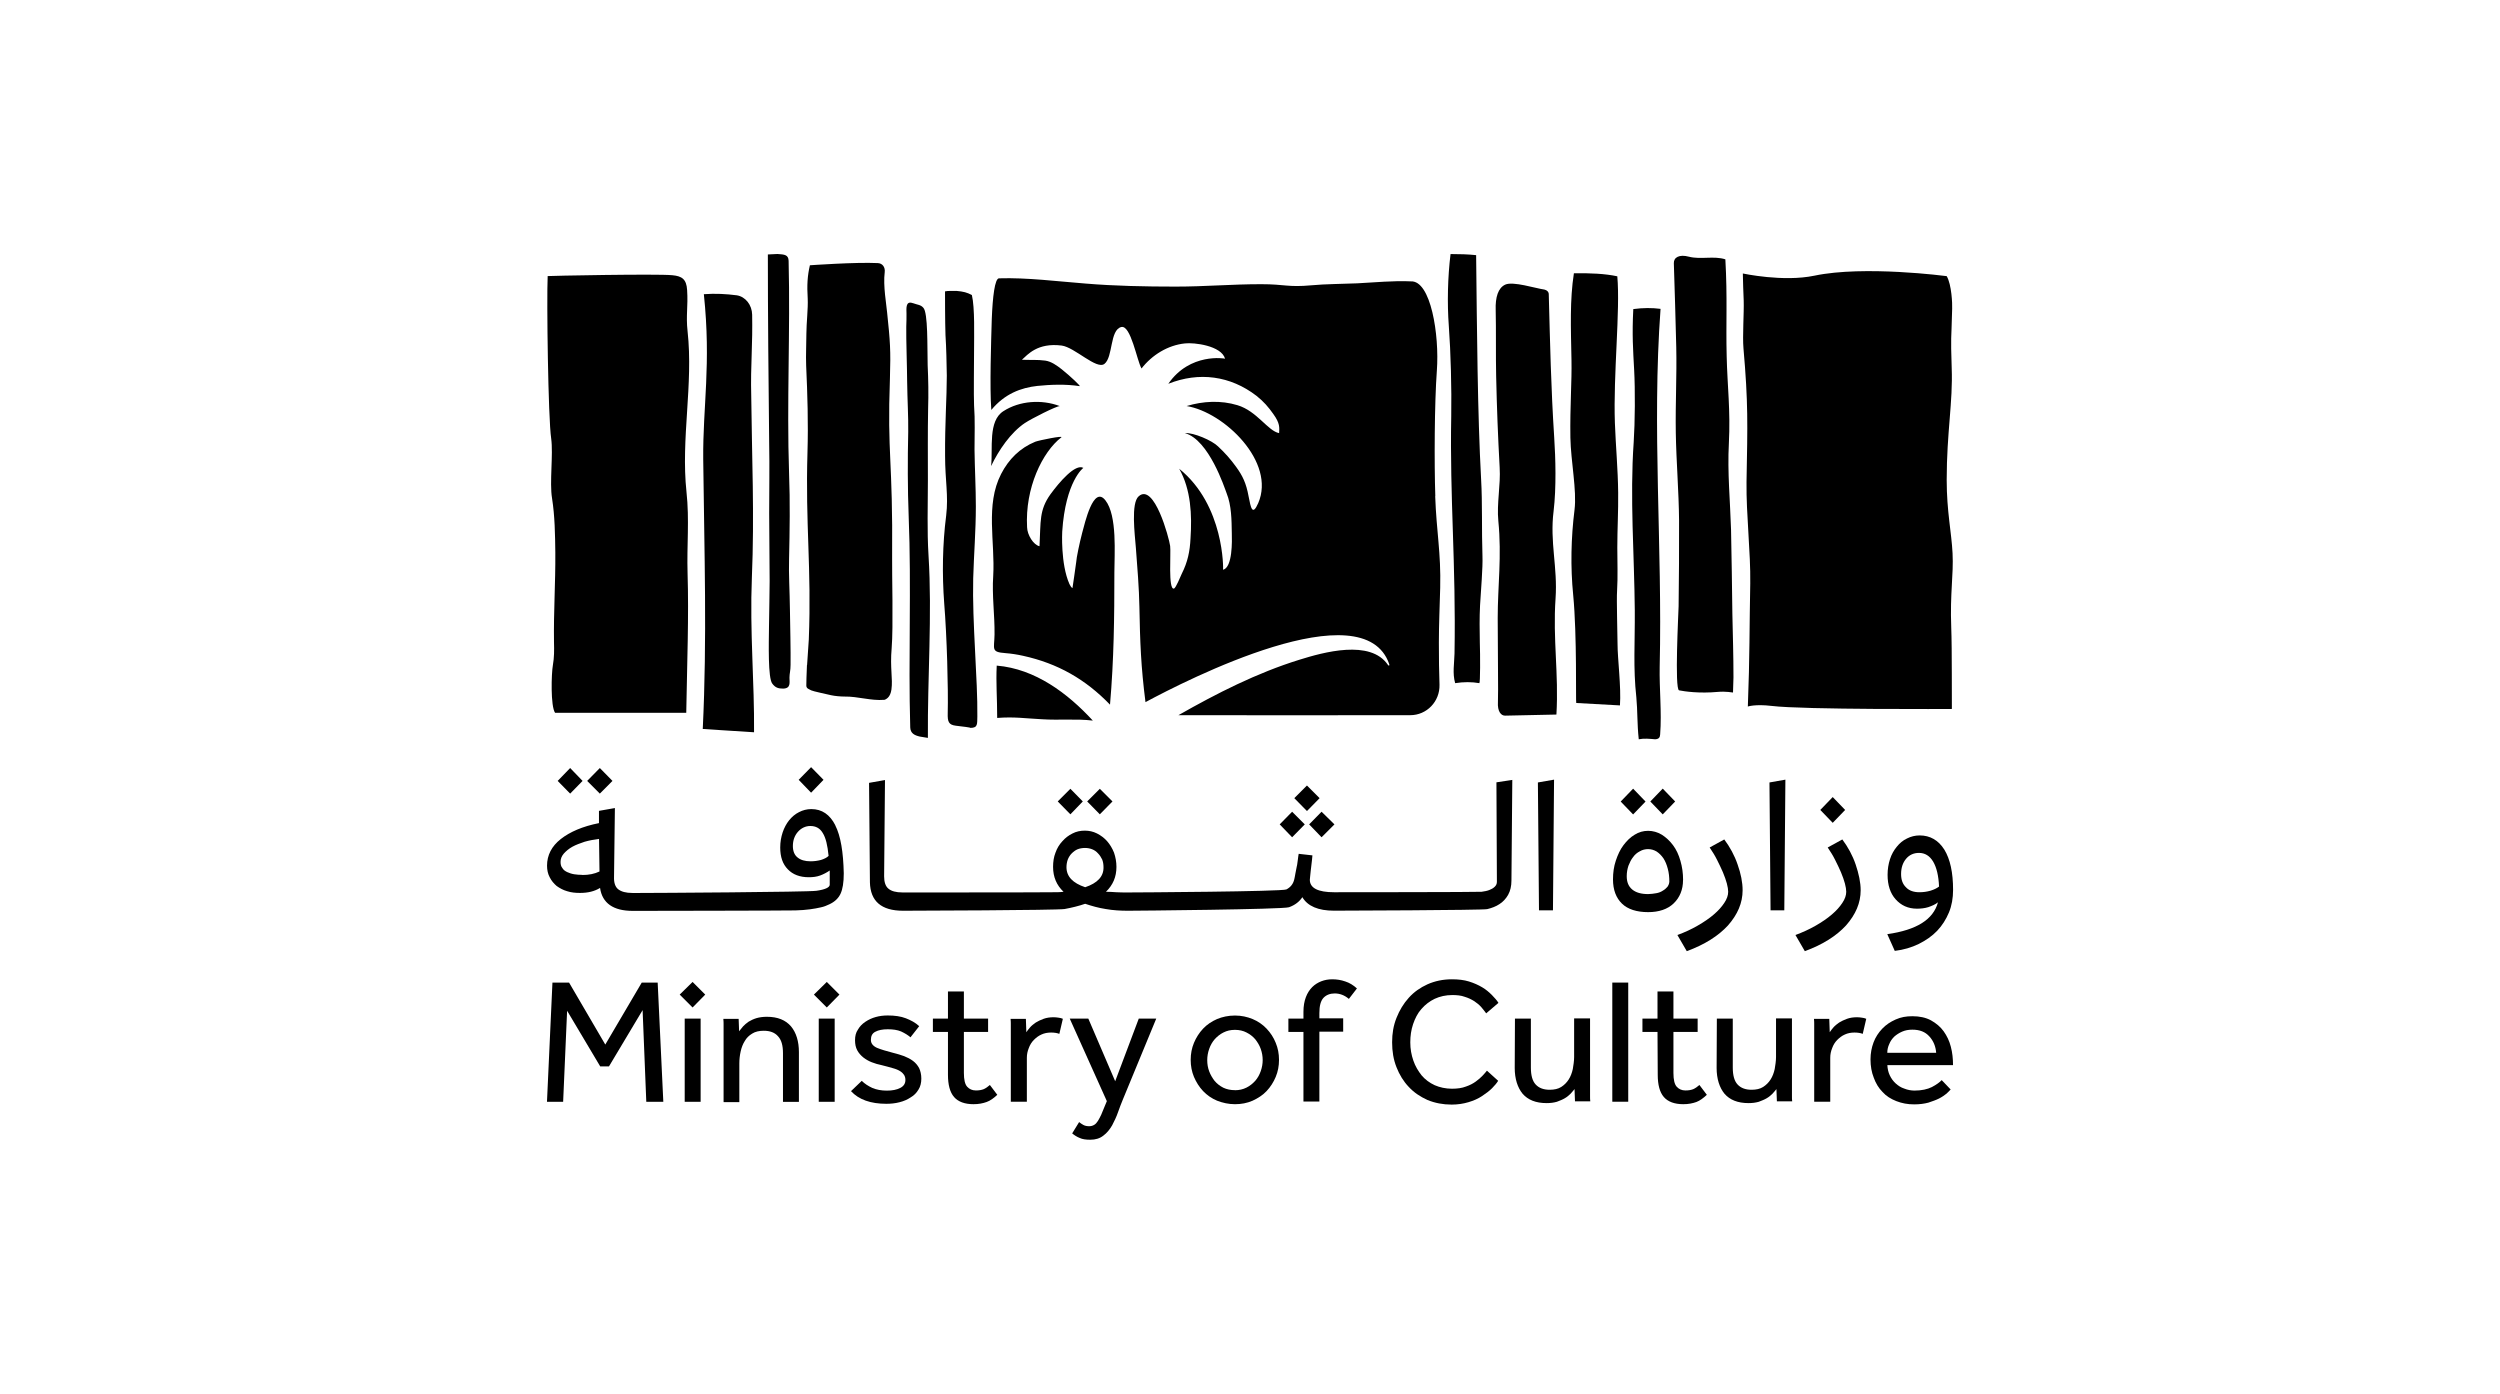
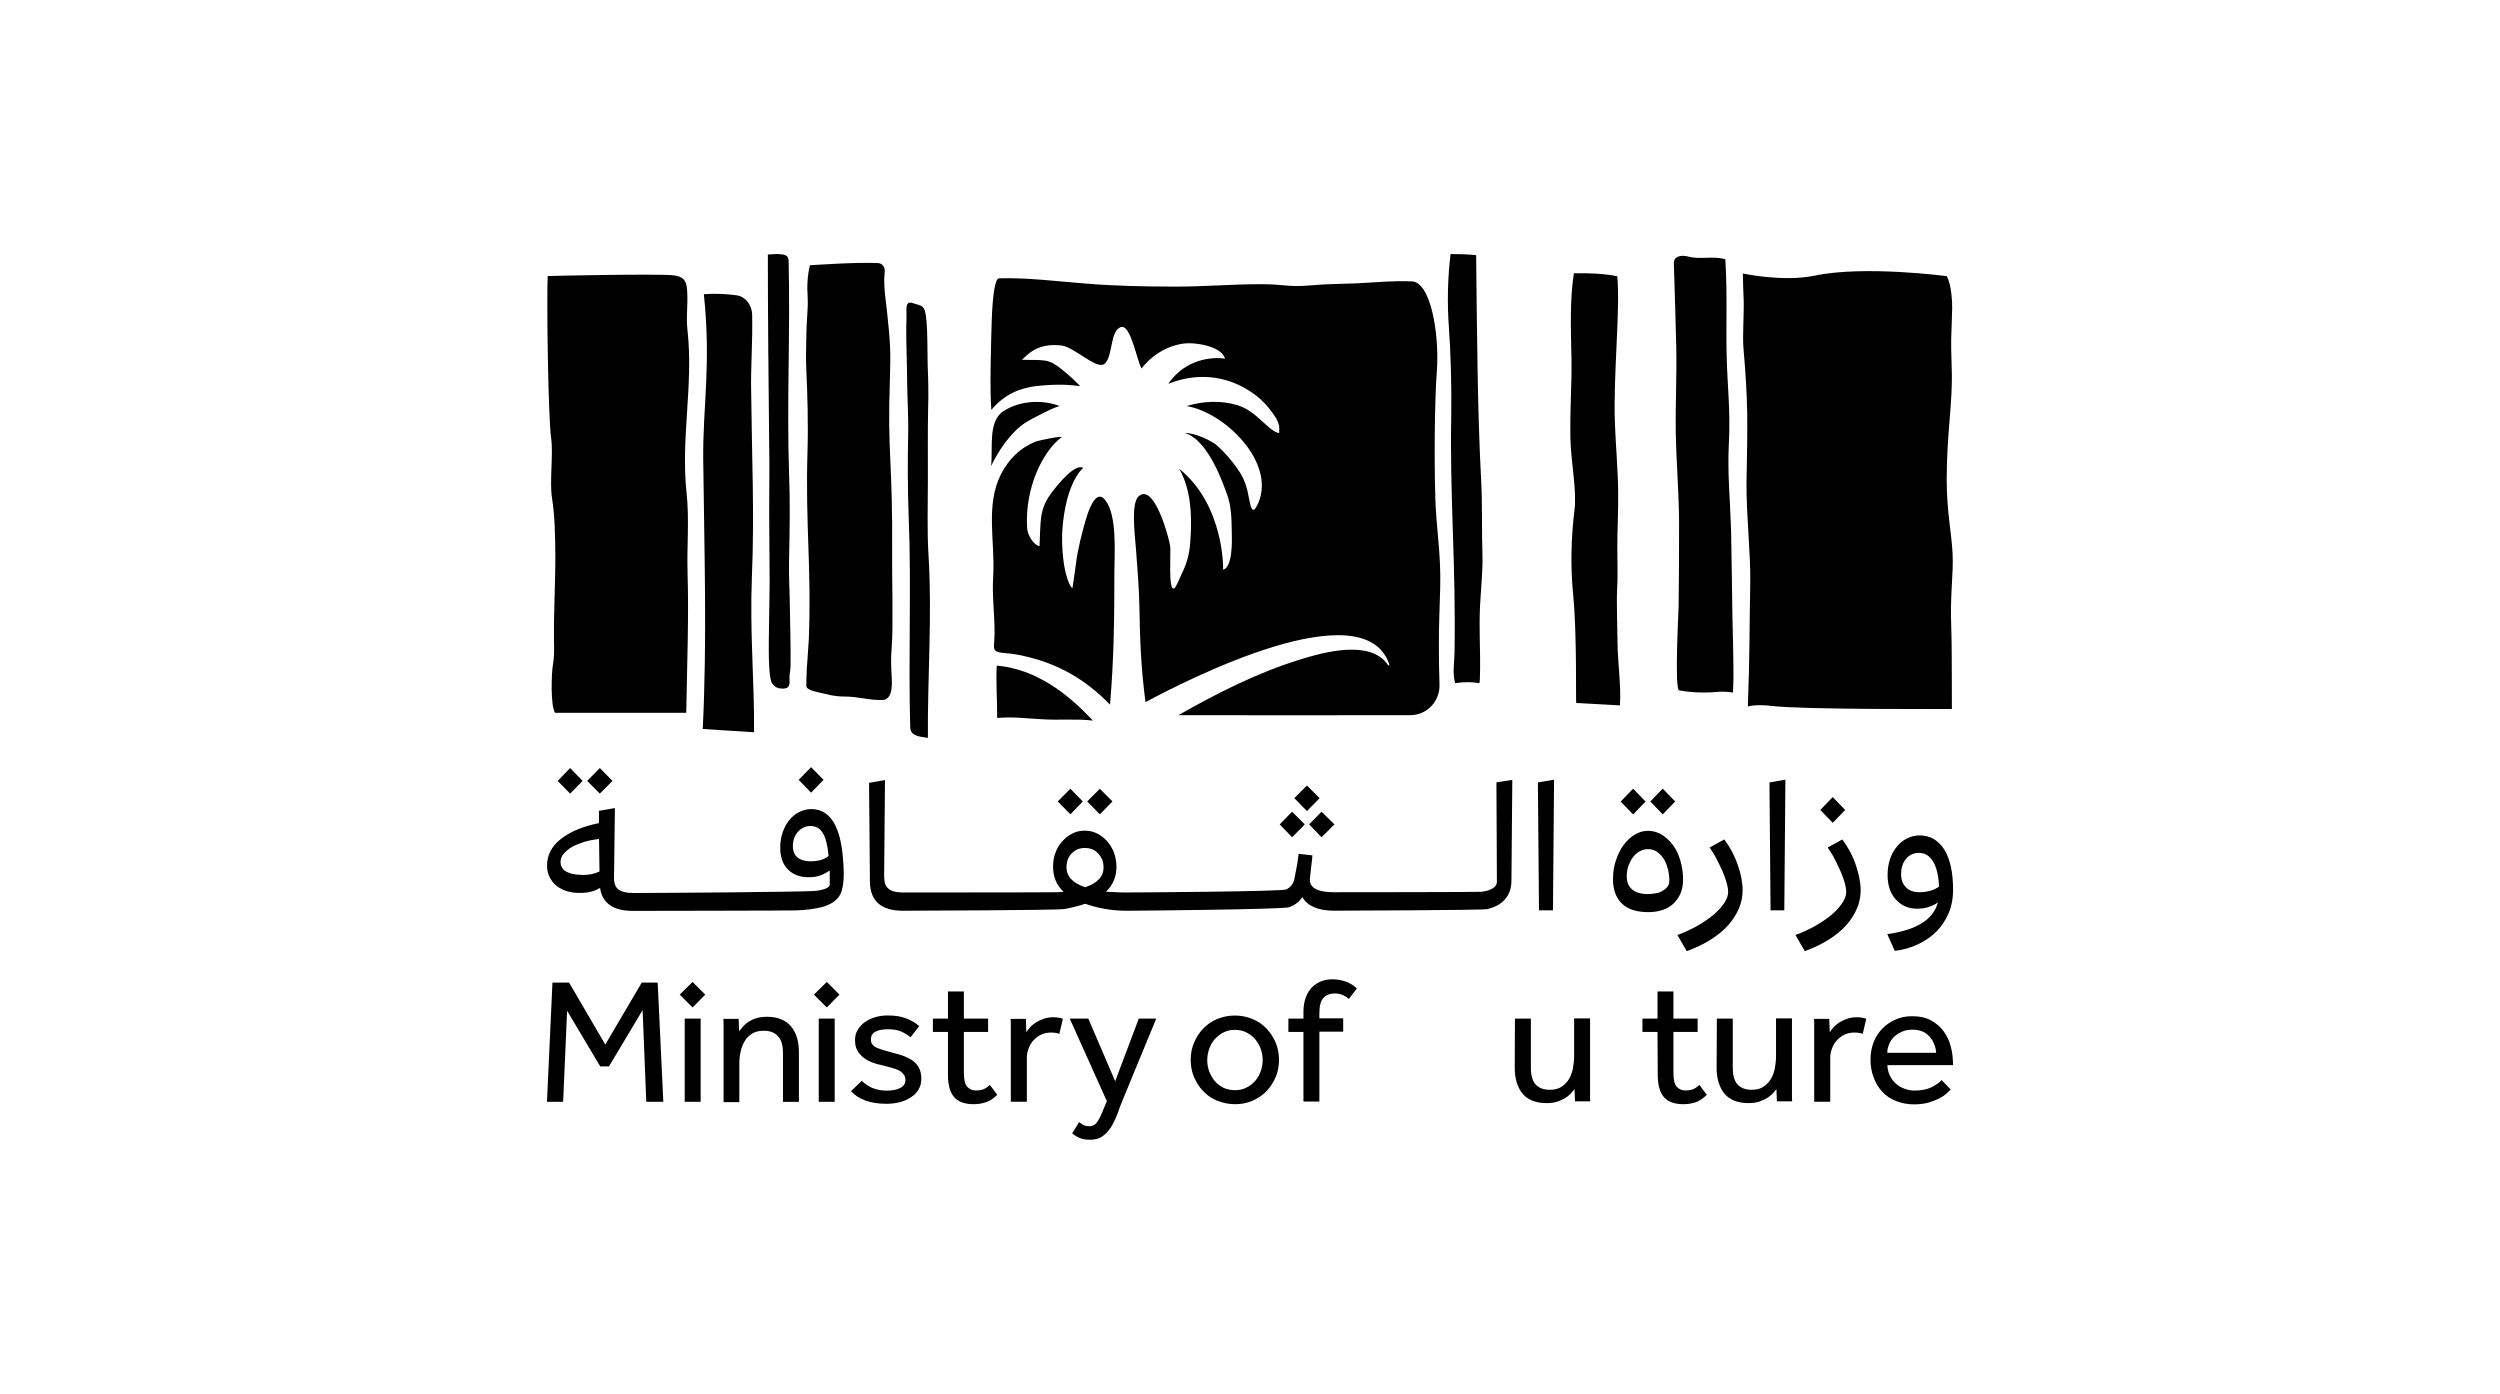
<svg xmlns="http://www.w3.org/2000/svg" id="Layer_1" data-name="Layer 1" viewBox="0 0 434.75 242.38">
  <defs>
    <style>
      .cls-1 {
        stroke-width: 0px;
      }
    </style>
  </defs>
  <polygon class="cls-1" points="106.51 135.8 104.31 133.56 102.11 135.8 104.31 138.01 106.51 135.8" />
  <polygon class="cls-1" points="101.31 135.8 99.15 133.56 96.98 135.8 99.15 138.01 101.31 135.8" />
  <polygon class="cls-1" points="143.21 135.61 141.05 133.41 138.89 135.61 141.05 137.85 143.21 135.61" />
  <g>
    <path class="cls-1" d="m145.26,143.51c-.95-1.86-2.32-2.81-4.18-2.81-.76,0-1.48.19-2.13.53-.68.34-1.21.8-1.71,1.4-.49.61-.87,1.33-1.14,2.13-.27.84-.42,1.67-.42,2.62,0,1.63.42,2.88,1.33,3.8.87.91,2.09,1.37,3.64,1.37.72,0,1.37-.08,1.97-.3s1.18-.53,1.67-.87v2.47c0,.46-.76.84-2.32,1.06s-28.05.38-31.12.38h-.84c-1.18,0-1.97-.23-2.51-.65-.53-.42-.76-1.18-.72-2.16l.15-11.96-2.77.49v2.13c-2.85.57-5.05,1.52-6.64,2.77-1.59,1.25-2.39,2.81-2.39,4.63,0,.76.15,1.44.46,2.01.3.61.72,1.1,1.21,1.52.53.38,1.14.72,1.82.91.72.23,1.44.3,2.24.3,1.37,0,2.51-.27,3.49-.87.38,2.66,2.32,3.99,5.66,3.99h.84c1.25,0,26.53-.04,27.48-.08.95-.04,1.78-.08,2.51-.19.72-.08,1.37-.23,1.9-.34.53-.11,1.02-.3,1.48-.53.91-.42,1.56-1.02,1.94-1.82s.57-1.97.57-3.57c-.08-3.68-.53-6.49-1.48-8.35m-2.51,6.03c-.57.15-1.18.23-1.78.23-.99,0-1.75-.23-2.28-.68-.53-.42-.8-1.1-.8-1.97,0-.99.3-1.82.87-2.47s1.33-1.02,2.16-1.02c.95,0,1.67.38,2.16,1.21.53.84.84,2.13,1.02,3.99-.3.3-.76.53-1.37.72m-41.45,2.58c-.49,0-.99-.04-1.44-.11s-.87-.23-1.21-.38c-.38-.19-.65-.38-.84-.72-.23-.27-.3-.65-.3-1.06,0-.53.19-.99.57-1.44.38-.42.87-.84,1.48-1.18.61-.34,1.37-.61,2.13-.87.8-.23,1.63-.38,2.51-.49l.08,5.66c-.87.42-1.86.61-2.96.61" />
    <polygon class="cls-1" points="188.3 139.37 186.14 137.17 183.94 139.37 186.14 141.61 188.3 139.37" />
    <polygon class="cls-1" points="193.46 139.37 191.26 137.17 189.06 139.37 191.26 141.61 193.46 139.37" />
    <polygon class="cls-1" points="229.48 138.8 227.28 136.6 225.08 138.8 227.28 141.04 229.48 138.8" />
    <polygon class="cls-1" points="229.82 145.6 232.06 143.36 229.82 141.16 227.66 143.36 229.82 145.6" />
    <polygon class="cls-1" points="226.9 143.36 224.7 141.16 222.54 143.36 224.7 145.6 226.9 143.36" />
    <path class="cls-1" d="m260.23,136.07l.08,17.27c0,.34-.11.61-.38.87s-.57.42-.95.57-.84.23-1.33.3-25.16.08-25.66.08c-2.77,0-4.21-.72-4.21-2.16,0-.19.08-.72.15-1.52s.23-1.71.3-2.73l-2.39-.27c-.08.3-.08.68-.15,1.06s-.08.8-.19,1.18c-.08.38-.15.8-.23,1.18-.08.38-.11.72-.19.99-.19.84-.65,1.4-1.37,1.78-.72.38-26.04.53-27.59.53h0c-.72,0-1.37,0-2.01-.04s-1.21-.08-1.78-.08c1.21-1.18,1.82-2.58,1.82-4.33,0-.87-.15-1.67-.42-2.47-.3-.76-.72-1.44-1.18-1.97-.49-.57-1.1-1.02-1.78-1.37-.68-.34-1.37-.49-2.13-.49s-1.48.15-2.13.49c-.68.34-1.25.76-1.78,1.37-.53.57-.91,1.21-1.18,1.97-.3.76-.42,1.59-.42,2.47,0,1.75.61,3.19,1.82,4.33-.57.08-1.18.08-1.82.08-.65.04-25.47.04-26.15.04-1.18,0-1.97-.23-2.47-.65-.53-.42-.76-1.18-.76-2.16l.15-16.74-2.77.49.15,17.31c.08,3.26,1.97,4.93,5.77,4.93,1.33,0,26.8-.08,28.09-.3,1.25-.23,2.47-.53,3.57-.91,1.14.38,2.32.72,3.57.91,1.29.23,2.58.3,3.87.3,1.48,0,26.95-.23,28.01-.61s1.82-.99,2.32-1.75c.91,1.56,2.77,2.35,5.5,2.35h0c.87,0,25.85-.08,26.64-.27s1.52-.46,2.13-.87c.61-.38,1.14-.95,1.52-1.63s.57-1.52.57-2.47l.15-17.5-2.77.42Zm-71.51,18.22c-2.16-.72-3.26-1.86-3.26-3.49,0-.46.08-.91.23-1.33.15-.38.38-.76.68-1.06s.65-.57,1.02-.72.84-.23,1.29-.23.87.08,1.25.23c.38.15.72.38,1.02.72.3.3.53.68.72,1.06.15.38.23.84.23,1.33.04,1.63-1.06,2.77-3.19,3.49" />
    <polygon class="cls-1" points="267.63 158.31 267.44 136.07 270.25 135.58 270.06 158.31 267.63 158.31" />
    <path class="cls-1" d="m292.68,153.04c0,1.67-.57,3.04-1.63,4.06s-2.58,1.52-4.44,1.52c-1.97,0-3.53-.49-4.55-1.48s-1.56-2.39-1.56-4.21c0-1.18.15-2.24.49-3.26.34-1.02.76-1.94,1.33-2.69s1.18-1.37,1.94-1.82c.72-.46,1.52-.68,2.35-.68s1.63.23,2.39.68c.72.46,1.37,1.06,1.94,1.82s.99,1.67,1.29,2.73c.3,1.02.46,2.13.46,3.34m-8.69-11.42l-2.16-2.24,2.16-2.24,2.16,2.24-2.16,2.24Zm6.3,11.73c0-.84-.08-1.59-.27-2.28-.19-.72-.42-1.29-.76-1.82-.34-.49-.72-.87-1.18-1.18-.46-.27-.95-.42-1.48-.42-.49,0-.99.11-1.44.38-.46.23-.87.57-1.18,1.02-.34.42-.57.91-.8,1.48-.19.57-.3,1.18-.3,1.82,0,1.02.3,1.78.95,2.32s1.56.8,2.77.8c.49,0,.95-.08,1.4-.15s.84-.23,1.18-.46c.34-.19.57-.42.8-.68.19-.3.3-.57.3-.84m-1.14-11.73l-2.16-2.24,2.16-2.24,2.16,2.24-2.16,2.24Z" />
    <path class="cls-1" d="m291.69,162.6c1.29-.46,2.47-1.02,3.53-1.63s2.01-1.25,2.81-1.94c.8-.68,1.4-1.37,1.82-2.01.46-.68.68-1.33.68-1.94,0-.38-.08-.87-.23-1.44-.15-.57-.38-1.21-.68-1.94-.3-.72-.65-1.4-1.02-2.16s-.84-1.48-1.29-2.16l2.54-1.4c.99,1.33,1.78,2.77,2.32,4.36.57,1.59.87,3.11.87,4.48,0,2.2-.87,4.21-2.54,6.11-1.67,1.82-4.06,3.34-7.17,4.48l-1.63-2.81Z" />
    <polygon class="cls-1" points="307.9 158.31 307.71 136.07 310.48 135.58 310.29 158.31 307.9 158.31" />
    <path class="cls-1" d="m312.22,162.6c1.25-.46,2.47-1.02,3.53-1.63s2.01-1.25,2.81-1.94c.8-.68,1.4-1.37,1.82-2.01.46-.68.68-1.33.68-1.94,0-.38-.08-.87-.23-1.44-.15-.57-.38-1.21-.68-1.94-.3-.72-.65-1.4-1.02-2.16s-.84-1.48-1.29-2.16l2.54-1.4c.99,1.33,1.78,2.77,2.32,4.36s.87,3.11.87,4.48c0,2.2-.87,4.21-2.54,6.11-1.67,1.82-4.06,3.34-7.17,4.48l-1.63-2.81Zm6.49-19.51l-2.16-2.24,2.16-2.24,2.16,2.24-2.16,2.24Z" />
    <path class="cls-1" d="m328.2,162.45c5.09-.72,8.01-2.54,8.81-5.54-.46.38-1.02.61-1.67.84-.61.19-1.29.27-1.97.27-1.56,0-2.77-.57-3.72-1.63s-1.4-2.51-1.4-4.25c0-.99.15-1.9.42-2.73.27-.84.68-1.56,1.18-2.16.49-.61,1.06-1.1,1.78-1.44.68-.34,1.4-.53,2.2-.53,1.82,0,3.26.84,4.29,2.47,1.02,1.67,1.52,3.99,1.52,7.02,0,1.4-.23,2.73-.72,3.91-.49,1.18-1.18,2.28-2.05,3.19s-1.97,1.67-3.19,2.28c-1.25.61-2.62,1.02-4.18,1.21l-1.29-2.88Zm5.58-7.29c.65,0,1.29-.08,1.94-.27.61-.19,1.1-.42,1.48-.72-.08-1.86-.42-3.3-1.02-4.33-.61-1.02-1.44-1.52-2.47-1.52-.91,0-1.67.34-2.24,1.02s-.87,1.56-.87,2.66c0,.99.27,1.75.87,2.32.53.57,1.33.84,2.32.84" />
    <polygon class="cls-1" points="96.07 170.87 98.96 170.87 105.26 181.65 111.6 170.87 114.37 170.87 115.35 191.6 112.39 191.6 111.75 175.66 105.9 185.45 104.38 185.45 98.62 175.77 97.93 191.6 95.12 191.6 96.07 170.87" />
    <path class="cls-1" d="m120.44,170.76l2.2,2.2-2.2,2.24-2.24-2.24,2.24-2.2Zm-1.37,6.38h2.77v14.46h-2.77v-14.46Z" />
    <path class="cls-1" d="m125.83,191.6v-13.51c0-.19,0-.49-.04-.91h2.66l.08,2.16c.19-.23.42-.53.68-.84.27-.3.61-.57.99-.84.38-.23.87-.46,1.37-.61.53-.15,1.14-.23,1.78-.23,1.9,0,3.26.57,4.21,1.67.91,1.1,1.37,2.62,1.37,4.48v8.65h-2.77v-8.46c0-1.37-.27-2.32-.87-2.96-.57-.65-1.4-.95-2.47-.95-.8,0-1.48.15-2.01.49-.57.34-.99.76-1.29,1.29-.34.53-.57,1.14-.72,1.82s-.23,1.37-.23,2.09v6.72h-2.73v-.08Z" />
    <path class="cls-1" d="m143.78,170.76l2.2,2.2-2.2,2.24-2.24-2.24,2.24-2.2Zm-1.4,6.38h2.77v14.46h-2.77v-14.46h0Z" />
    <path class="cls-1" d="m149.85,187.95c.53.53,1.14.91,1.86,1.25.72.3,1.56.46,2.51.46s1.71-.15,2.32-.46.91-.76.91-1.4c0-.34-.08-.61-.23-.87-.15-.23-.38-.46-.68-.65s-.72-.38-1.29-.53c-.53-.15-1.18-.34-1.97-.53-.57-.11-1.1-.27-1.67-.49s-1.02-.49-1.48-.84c-.42-.34-.8-.76-1.06-1.25s-.38-1.06-.38-1.75c0-.72.15-1.33.49-1.82.3-.53.72-.99,1.29-1.37s1.14-.65,1.82-.84,1.37-.27,2.09-.27c1.21,0,2.28.15,3.15.49.87.34,1.67.76,2.32,1.37l-1.52,1.94c-.42-.38-.99-.72-1.63-1.02-.65-.27-1.4-.38-2.32-.38s-1.63.15-2.13.42c-.57.27-.8.76-.8,1.44,0,.61.38,1.06,1.06,1.37.72.3,1.67.57,2.81.87.68.15,1.33.38,1.9.57.57.23,1.1.49,1.56.84s.8.76,1.06,1.25c.23.49.38,1.1.38,1.82s-.15,1.37-.49,1.9c-.34.57-.76,1.02-1.37,1.37-.57.38-1.18.65-1.94.84-.72.19-1.52.27-2.28.27-2.73,0-4.78-.72-6.15-2.2l1.86-1.78Z" />
    <path class="cls-1" d="m164.85,179.45h-2.62v-2.32h2.62v-4.71h2.77v4.71h4.21v2.32h-4.21v7.14c0,1.18.19,1.97.57,2.39s.87.65,1.52.65c.57,0,.99-.08,1.37-.23.34-.15.72-.42,1.06-.72l1.29,1.71c-.61.57-1.21,1.02-1.86,1.25-.65.23-1.37.38-2.28.38-1.52,0-2.66-.42-3.38-1.25s-1.06-2.13-1.06-3.87v-7.44Z" />
    <path class="cls-1" d="m175.78,191.6v-13.55c0-.19,0-.49-.04-.87h2.66l.08,2.32c.15-.23.38-.53.65-.84s.61-.57.99-.84c.38-.23.84-.46,1.37-.65s1.1-.27,1.75-.27c.3,0,.61.04.87.08s.49.08.72.19l-.61,2.62c-.38-.15-.87-.23-1.44-.23-.61,0-1.18.11-1.67.34-.53.23-.95.57-1.33.95s-.68.87-.87,1.4c-.23.57-.34,1.1-.34,1.71v7.63h-2.77Z" />
    <path class="cls-1" d="m187.66,195.13c.23.19.46.34.72.49.27.15.61.23,1.02.23.34,0,.61-.08.87-.23s.46-.38.65-.68.38-.68.57-1.06c.19-.42.38-.91.61-1.48l.38-.91-6.45-14.35h3.23l4.67,10.89,4.1-10.89h3.04l-5.81,14.08c-.27.68-.57,1.4-.84,2.2s-.65,1.56-1.02,2.28c-.42.72-.91,1.33-1.52,1.78-.61.49-1.37.72-2.28.72-.72,0-1.37-.08-1.82-.3-.49-.19-.91-.46-1.33-.8l1.21-1.97Z" />
    <path class="cls-1" d="m214.76,192.02c-1.1,0-2.13-.23-3.11-.61-.91-.38-1.75-.95-2.43-1.67s-1.18-1.52-1.59-2.47c-.38-.91-.57-1.9-.57-2.96s.19-2.05.57-2.96c.38-.91.91-1.75,1.59-2.47.68-.72,1.48-1.25,2.43-1.67.91-.38,1.97-.61,3.11-.61s2.13.23,3.07.61c.91.38,1.75.95,2.43,1.67s1.21,1.52,1.59,2.47c.38.91.57,1.9.57,2.96s-.19,2.05-.57,2.96c-.38.91-.91,1.75-1.59,2.47-.68.72-1.52,1.25-2.43,1.67-.95.42-1.97.61-3.07.61m0-2.43c.72,0,1.4-.15,2.01-.46.61-.3,1.1-.72,1.52-1.18.42-.49.72-1.02.95-1.67s.34-1.29.34-1.94-.11-1.29-.34-1.94-.57-1.18-.95-1.67c-.42-.49-.91-.87-1.52-1.18-.57-.3-1.25-.46-2.01-.46s-1.4.15-2.01.46c-.61.3-1.1.72-1.52,1.18-.42.49-.72,1.02-.95,1.67s-.34,1.29-.34,1.97.11,1.33.34,1.94.57,1.18.95,1.67c.42.49.91.87,1.52,1.18.57.27,1.25.42,2.01.42" />
    <path class="cls-1" d="m226.67,179.45h-2.62v-2.32h2.62v-1.18c0-.99.15-1.82.42-2.54.27-.72.65-1.29,1.1-1.75.46-.46,1.02-.8,1.59-1.02.61-.23,1.21-.34,1.9-.34.76,0,1.52.11,2.28.38.72.23,1.4.65,2.01,1.21l-1.4,1.82c-.76-.65-1.59-.95-2.47-.95-.8,0-1.48.27-1.94.76-.49.53-.72,1.4-.72,2.66v.91h4.14v2.32h-4.14v12.15h-2.77v-12.11Z" />
-     <path class="cls-1" d="m260.53,187.95c-.23.38-.57.8-1.06,1.29-.49.49-1.06.91-1.75,1.37s-1.48.8-2.35,1.06-1.86.42-2.92.42c-1.52,0-2.92-.27-4.21-.8-1.25-.57-2.35-1.29-3.26-2.28-.91-.95-1.63-2.13-2.13-3.42-.53-1.33-.76-2.77-.76-4.33s.23-2.92.76-4.25c.53-1.33,1.21-2.47,2.13-3.49.91-1.02,2.01-1.78,3.26-2.35,1.29-.57,2.69-.87,4.25-.87,1.1,0,2.09.11,2.96.38s1.63.61,2.32,1.02c.65.38,1.21.87,1.67,1.33.46.49.87.91,1.14,1.37l-2.13,1.82c-.23-.34-.57-.72-.87-1.1-.34-.38-.76-.72-1.21-1.02-.49-.3-1.02-.57-1.67-.76-.61-.23-1.37-.3-2.13-.3-1.14,0-2.16.23-3.07.65-.87.42-1.67,1.02-2.32,1.78-.65.72-1.1,1.63-1.44,2.62-.34,1.02-.49,2.05-.49,3.19s.19,2.16.53,3.15.84,1.82,1.44,2.58c.61.72,1.37,1.29,2.28,1.71.87.38,1.9.61,3,.61.91,0,1.75-.11,2.43-.38.68-.23,1.25-.53,1.71-.87.46-.34.87-.68,1.18-1.02s.57-.61.76-.87l1.97,1.78Z" />
    <path class="cls-1" d="m263.45,177.14h2.77v8.5c0,1.37.27,2.35.84,2.96s1.37.91,2.43.91c.8,0,1.48-.15,2.01-.49.53-.34.95-.76,1.29-1.29s.57-1.14.72-1.82c.11-.68.23-1.37.23-2.09v-6.72h2.77v13.55c0,.3,0,.61.04.87h-2.66l-.08-2.13c-.19.23-.42.53-.68.8-.27.27-.61.57-1.02.8-.38.23-.87.42-1.37.61-.53.15-1.1.23-1.78.23-1.9,0-3.26-.57-4.18-1.63-.87-1.06-1.37-2.58-1.37-4.48l.04-8.58h0Z" />
-     <rect class="cls-1" x="280.38" y="170.87" width="2.77" height="20.72" />
    <path class="cls-1" d="m288.24,179.45h-2.62v-2.32h2.62v-4.71h2.77v4.71h4.21v2.32h-4.21v7.14c0,1.18.19,1.97.57,2.39s.87.65,1.52.65c.57,0,.99-.08,1.37-.23.34-.15.72-.42,1.06-.72l1.29,1.71c-.61.57-1.21,1.02-1.82,1.25-.65.23-1.37.38-2.28.38-1.52,0-2.66-.42-3.38-1.25s-1.06-2.13-1.06-3.87l-.04-7.44h0Z" />
    <path class="cls-1" d="m298.56,177.14h2.77v8.5c0,1.37.27,2.35.84,2.96s1.37.91,2.43.91c.8,0,1.48-.15,2.01-.49.53-.34.95-.76,1.29-1.29s.57-1.14.72-1.82c.11-.68.23-1.37.23-2.09v-6.72h2.77v13.55c0,.3,0,.61.04.87h-2.66l-.08-2.13c-.19.23-.42.53-.68.8-.27.27-.61.57-1.02.8-.38.23-.87.42-1.37.61-.53.15-1.1.23-1.78.23-1.9,0-3.26-.57-4.18-1.63-.87-1.06-1.37-2.58-1.37-4.48l.04-8.58h0Z" />
    <path class="cls-1" d="m315.49,191.6v-13.55c0-.19,0-.49-.04-.87h2.66l.08,2.32c.15-.23.38-.53.65-.84s.61-.57.99-.84c.38-.23.84-.46,1.37-.65.53-.19,1.1-.27,1.75-.27.3,0,.61.04.87.08s.49.08.72.19l-.61,2.62c-.38-.15-.87-.23-1.44-.23-.61,0-1.18.11-1.67.34-.53.23-.95.57-1.33.95s-.68.87-.87,1.4c-.23.57-.34,1.1-.34,1.71v7.63h-2.77Z" />
    <path class="cls-1" d="m339.21,189.47c-.15.19-.42.42-.72.72-.34.27-.76.57-1.29.84s-1.18.49-1.86.72c-.72.19-1.52.3-2.47.3-1.14,0-2.13-.19-3.11-.57-.95-.38-1.75-.87-2.39-1.59-.68-.68-1.18-1.52-1.52-2.47-.38-.95-.57-2.01-.57-3.19,0-1.06.19-2.05.53-2.96.34-.91.87-1.71,1.52-2.39s1.4-1.18,2.32-1.59,1.82-.57,2.92-.57c1.25,0,2.32.23,3.23.72.87.49,1.63,1.1,2.2,1.9s.99,1.67,1.25,2.69c.27,1.02.38,2.09.38,3.19h-11.42c.04.65.15,1.21.42,1.78.27.57.61,1.02,1.02,1.4.42.38.91.72,1.52.91.57.23,1.18.34,1.78.34,1.21,0,2.24-.23,3-.61.8-.42,1.37-.84,1.71-1.21l1.56,1.63Zm-2.51-6.38c-.08-1.14-.49-2.09-1.18-2.85-.72-.8-1.67-1.18-2.96-1.18-.68,0-1.25.11-1.78.34s-.99.53-1.37.87c-.38.38-.68.8-.87,1.29-.23.49-.34.99-.34,1.52h8.5Z" />
-     <path class="cls-1" d="m288.77,53.71c-1.52,20.72.34,41.33-.15,62.21-.08,3.83.38,7.93.08,11.8-.04.46-.15.8-.87.84-.95-.08-1.9-.19-2.85,0-.3-2.77-.19-4.9-.42-7.29-.57-5.2-.23-9.45-.27-15.11-.08-9.72-.87-19.58-.19-29.26.23-3.45.27-9.11.08-12.56-.19-3.53-.38-6.11-.15-10.59,1.71-.23,3.26-.23,4.74-.04" />
    <path class="cls-1" d="m116.91,47.86c1.67.15,2.47.68,2.58,2.58.19,2.85-.23,4.36.08,7.17,1.02,9.26-1.18,18.64-.19,27.93.53,4.9.04,9.3.19,14.2.23,7.33-.08,15.64-.23,24.22h-22.81c-.8-1.14-.65-6.83-.38-8.31.23-1.29.23-2.62.19-3.95-.08-5.39.27-10.21.23-15.6-.04-3.15-.08-6.34-.57-9.45-.46-2.77.23-7.59-.15-10.4-.53-3.49-.8-24.25-.61-28.24-.04-.04,18.98-.42,21.67-.15" />
    <path class="cls-1" d="m158.74,52.72c-1.33-.49-1.1,1.06-1.1,1.86s0,1.21-.04,2.24c-.04,1.97.15,7.48.15,9.45.04,3.3.23,6.22.19,8.81-.11,4.9-.11,9.83.08,14.76.49,12.22-.08,24.52.27,36.66.04,1.02.72,1.37,1.67,1.59l1.4.23c-.08-10.4.76-21.33.11-31.73-.27-4.36-.11-8.65-.11-13.02s-.04-8.31.04-12.49c.08-2.54.04-5.05-.08-7.59-.08-3.11.08-9.15-.76-9.98-.46-.53-.99-.49-1.82-.8" />
    <path class="cls-1" d="m136.19,119.75c1.37-.04,1.1-1.06,1.1-1.9,0-.76.19-1.21.19-2.24.04-2.01-.08-7.55-.11-9.53-.04-3.34-.23-6.26-.15-8.88.11-4.97.19-9.91,0-14.88-.42-12.34.23-24.71-.08-36.97-.04-1.06-.72-1.1-1.94-1.18l-1.67.08c0,10.51.11,21.67.23,32.87.08,4.36,0,7.78,0,12.15s.08,7.55.08,11.77c0,2.24-.08,4.67-.11,7.78-.04,3.15-.19,9.11.57,10.06.53.72,1.06.87,1.9.87" />
-     <path class="cls-1" d="m166.21,126.2c-1.25-.15-1.44-.72-1.4-2.16.11-4.29-.15-13.47-.61-19.09-.38-5.09-.3-10.29.34-15.3.42-3.49-.19-6.07-.19-10.4-.04-5.66.3-10.1.3-13.93-.04-2.35-.08-4.71-.23-7.06-.08-2.2-.08-7.06-.08-7.59.38-.11,1.67-.08,2.01-.08,1.21.11,1.82.27,2.66.72.53,2.24.38,6.98.38,9.64,0,1.56-.08,8.01,0,9.53.19,2.58.08,5.16.08,7.74.04,3.26.23,6.6.23,9.87,0,4.18-.34,8.31-.46,12.49-.19,7.7.8,17.61.72,24.03-.04,1.29.11,1.97-1.21,1.97,0-.08-1.29-.23-2.54-.38" />
    <path class="cls-1" d="m281.71,122.67c.23-3.19-.42-8.12-.42-10.7,0-1.52-.19-7.7-.08-9.22.15-2.47.04-5.01.04-7.52,0-3.19.19-6.38.15-9.56-.04-4.06-.42-8.05-.57-12.11-.3-8.39.95-19.58.42-25.51-2.13-.46-4.71-.57-7.55-.53-.72,4.67-.53,9.37-.42,15.07.08,3.72-.27,8.01-.19,13.51.08,4.18,1.14,9.15.72,12.56-.61,4.86-.72,9.91-.23,14.84.68,7.06.42,18.6.53,18.75l7.59.42Z" />
    <path class="cls-1" d="m303.95,122.86c.34-8.69.27-13.93.42-21.44.08-5.31-.72-11.99-.65-17.57.19-10.25.3-13.74-.53-23.27-.19-2.13.11-6.15.04-8.31-.08-1.44-.11-3.26-.15-4.71,0,0,7.02,1.52,12.45.38,8.65-1.82,23,.08,23,.08.87,1.48.99,4.86.95,5.66-.15,6.26-.27,4.06-.08,10.32.23,5.92-.87,11.16-.87,19.47,0,5.47.84,9.11,1.02,12.75.19,3.76-.46,6.91-.23,12.87.15,3.68.08,13.32.11,14.2,0,0-25.81.15-31.35-.53-2.88-.34-4.14.11-4.14.11" />
    <path class="cls-1" d="m256.7,44.37c.15,12.98.23,27.37.87,39.09.23,3.91.08,8.81.23,13.25.08,1.97-.27,5.96-.42,8.58-.11,2.13-.08,4.29-.04,6.41.08,2.28.08,7.02-.08,7.1-1.33-.23-2.73-.23-4.21,0-.49-1.75-.15-3.38-.11-5.16.27-15.6-.84-26.95-.57-41.29.08-4.67-.08-11.04-.42-15.64-.3-4.02-.19-8.54.3-12.53,1.56,0,3.04.04,4.44.19" />
    <path class="cls-1" d="m300.04,45.09c.38,6.72.08,11.12.23,16.89.11,5.05.68,9.37.38,15.14-.27,5.01.23,10.02.38,15.03.08,4.86.19,9.75.23,14.65.08,3.76.19,7.21.19,11.01,0,.65-.08,1.97-.08,2.62,0,0-1.33-.23-2.62-.11-3.26.3-5.81-.08-6.76-.27-.8-.19-.11-13.4-.08-14.61.08-4.97.08-9.91.08-14.88-.04-5.01-.49-10.36-.57-15.33-.08-5.09.19-9.83.08-14.88-.11-5.12-.27-9.45-.42-14.57-.04-1.02.95-1.59,2.62-1.14,2.05.53,4.36-.19,6.34.46" />
    <path class="cls-1" d="m128.11,51.35c1.52.23,2.66,1.67,2.69,3.38.04,2.47,0,4.63-.08,6.76-.08,2.39-.15,4.71-.08,7.33.11,10.59.57,20.72.11,31.65-.38,9.3.46,18.33.38,26.87-2.81-.15-6.19-.42-8.92-.57.76-15.71.27-30.59.08-46.95-.08-9.19,1.4-16.4.11-28.66,2.01-.15,3.91-.04,5.69.19" />
    <path class="cls-1" d="m249.6,86.27c-.19-5.62-.15-16.17.27-21.82.46-6.26-1.06-15.71-4.52-15.52-3-.15-6.3.19-9.34.34-2.43.11-5.5.11-7.93.34-4.14.38-4.59-.19-8.77-.19-5.2,0-9.68.42-14.88.42s-10.63-.11-15.64-.53c-4.93-.38-10.17-1.06-15.07-.91-.72.04-1.1,3.19-1.25,7.1-.11,3.76-.38,11.88-.08,15.79,2.32-2.81,5.16-3.87,8.01-4.18,2.28-.23,4.9-.34,7.36.04.23.04-1.59-1.71-3.11-2.92-.87-.68-1.82-1.37-2.88-1.52-1.33-.19-2.69-.08-4.06-.15.99-.87,2.69-3,6.91-2.47,2.28.3,6.07,4.25,7.44,3.19,1.52-1.18.91-5.88,2.92-6.41,1.67-.42,2.73,5.85,3.53,7.21,1.82-2.35,4.59-4.06,7.55-4.36,1.56-.19,6.34.38,6.98,2.66,0-.04-6.11-1.1-9.87,4.36,5.35-2.13,10.78-1.4,15.33,2.09,1.25.99,2.09,1.97,2.92,3.15,1.21,1.67,1.06,2.39,1.02,3.34-1.97-.38-3.83-3.83-7.25-4.86-2.88-.87-5.96-.72-8.84.15,6.53,1.06,15.56,9.75,12.45,16.89-1.02,2.32-1.29.76-1.67-1.18-.42-2.32-1.06-3.61-2.16-5.12-.95-1.33-1.97-2.47-3.15-3.57-1.02-1.02-4.25-2.43-5.77-2.32,4.21,1.18,6.91,9.56,7.25,10.44.87,2.16.87,4.67.91,6.95.04,1.33.15,5.96-1.52,6.38.04,0,.27-11.2-7.63-17.57,2.05,3.61,2.24,8.05,1.97,12.11-.11,2.28-.49,4.1-1.52,6.15-.23.46-1.02,2.51-1.37,2.58-1.02.23-.49-6.26-.65-7.4-.19-1.4-2.77-11.04-5.47-8.65-1.37,1.18-.68,6.6-.49,9,.23,2.92.57,7.25.61,10.21.11,6.11.27,10.44,1.06,16.59,7.06-3.8,37.99-19.62,42.4-6.57.04.42-.23.11-.23.11h0c-3.04-4.52-11.27-2.2-15.41-.91-7.36,2.28-14.38,5.85-21.03,9.64,10.93.04,27.82,0,40.31,0,2.88,0,5.16-2.39,5.09-5.28-.08-2.13-.11-4.67-.11-7.36,0-3.11.15-6.41.23-9.53.15-6.07-.65-9.72-.87-15.9m-61.41,6.45c-.42,1.59-.99,4.29-1.02,5.01-.08.72-.65,4.52-.65,4.52-.23-.15-.38-.42-.53-.72-1.56-3.53-1.25-9.11-1.25-9.11.57-8.77,3.68-11.12,3.68-11.08-1.4-.8-4.21,2.51-5.73,4.59-1.97,2.77-1.67,4.67-1.9,9.03-1.06-.23-2.13-1.97-2.16-3.3-.38-6.83,2.66-13.09,5.96-15.64.38-.34-3.76.49-4.52.76-2.69,1.1-4.63,3.04-5.96,5.62-2.77,5.39-1.02,11.8-1.37,17.72-.23,3.42.27,6.76.23,10.17-.04,2.58-.68,3.07,1.9,3.26,1.02.08,2.01.23,3.04.46,6.07,1.33,10.89,4.1,15.14,8.5.68-7.86.76-15.14.76-23.04,0-3.11.53-9.83-1.56-12.49-2.09-2.69-3.57,3.95-4.06,5.73m-14.84,23c-.15,3.07.08,5.5.08,9.11,3-.23,4.82.08,7.82.23,2.88.19,5.96-.11,8.81.23-4.36-4.74-10.02-9-16.7-9.56m4.93-42.21c1.06-.72,5.5-2.96,6.03-2.92-3.19-1.21-7.02-.91-9.79.87-2.73,1.71-1.82,6.49-2.16,9.56,1.33-2.77,3.38-5.81,5.92-7.52" />
-     <path class="cls-1" d="m268.61,50.37c.38.08.72.38.72.8.23,8.5.38,16.17.95,24.97.23,3.49.38,8.65-.11,12.75-.68,5.39.72,9.75.34,15.18-.49,7.17.57,13.02.15,20.19l-8.88.19c-.72.04-1.4-.68-1.29-2.39.08-1.71-.04-9.07-.04-14.61s.72-10.67.11-16.85c-.3-3.04.42-6.26.23-9.3-.3-5.5-.49-10.36-.61-15.87-.08-3.26,0-8.27-.08-11.5-.08-2.24.42-3.87,1.67-4.44,1.37-.61,5.24.65,6.83.87" />
    <path class="cls-1" d="m140.33,115.65c-.08,2.05-.11,2.77-.11,3.57,0,.53.46.61.87.84.27.15,2.66.65,3.45.84.68.15,1.67.23,2.32.23,2.32-.04,4.59.76,6.91.57.08,0,.15-.04.23-.08.19-.11.84-.42,1.02-1.71.27-1.97-.27-3.68.04-7.21.3-3.57.04-13.21.08-15.52.15-17.57-.87-17.84-.38-31.43.15-4.78.04-6.38-.49-11.39-.11-1.33-.72-4.67-.42-7.02.11-.87-.38-1.56-1.21-1.59-3.8-.19-11.8.38-11.8.38-.42,1.78-.53,3.45-.38,5.81.08,1.67-.23,4.36-.23,6.03,0,1.86-.11,3.72-.04,5.62.23,5.01.38,10.06.23,15.03-.38,12.71.72,20.08.23,32.57l-.3,4.48Z" />
  </g>
</svg>